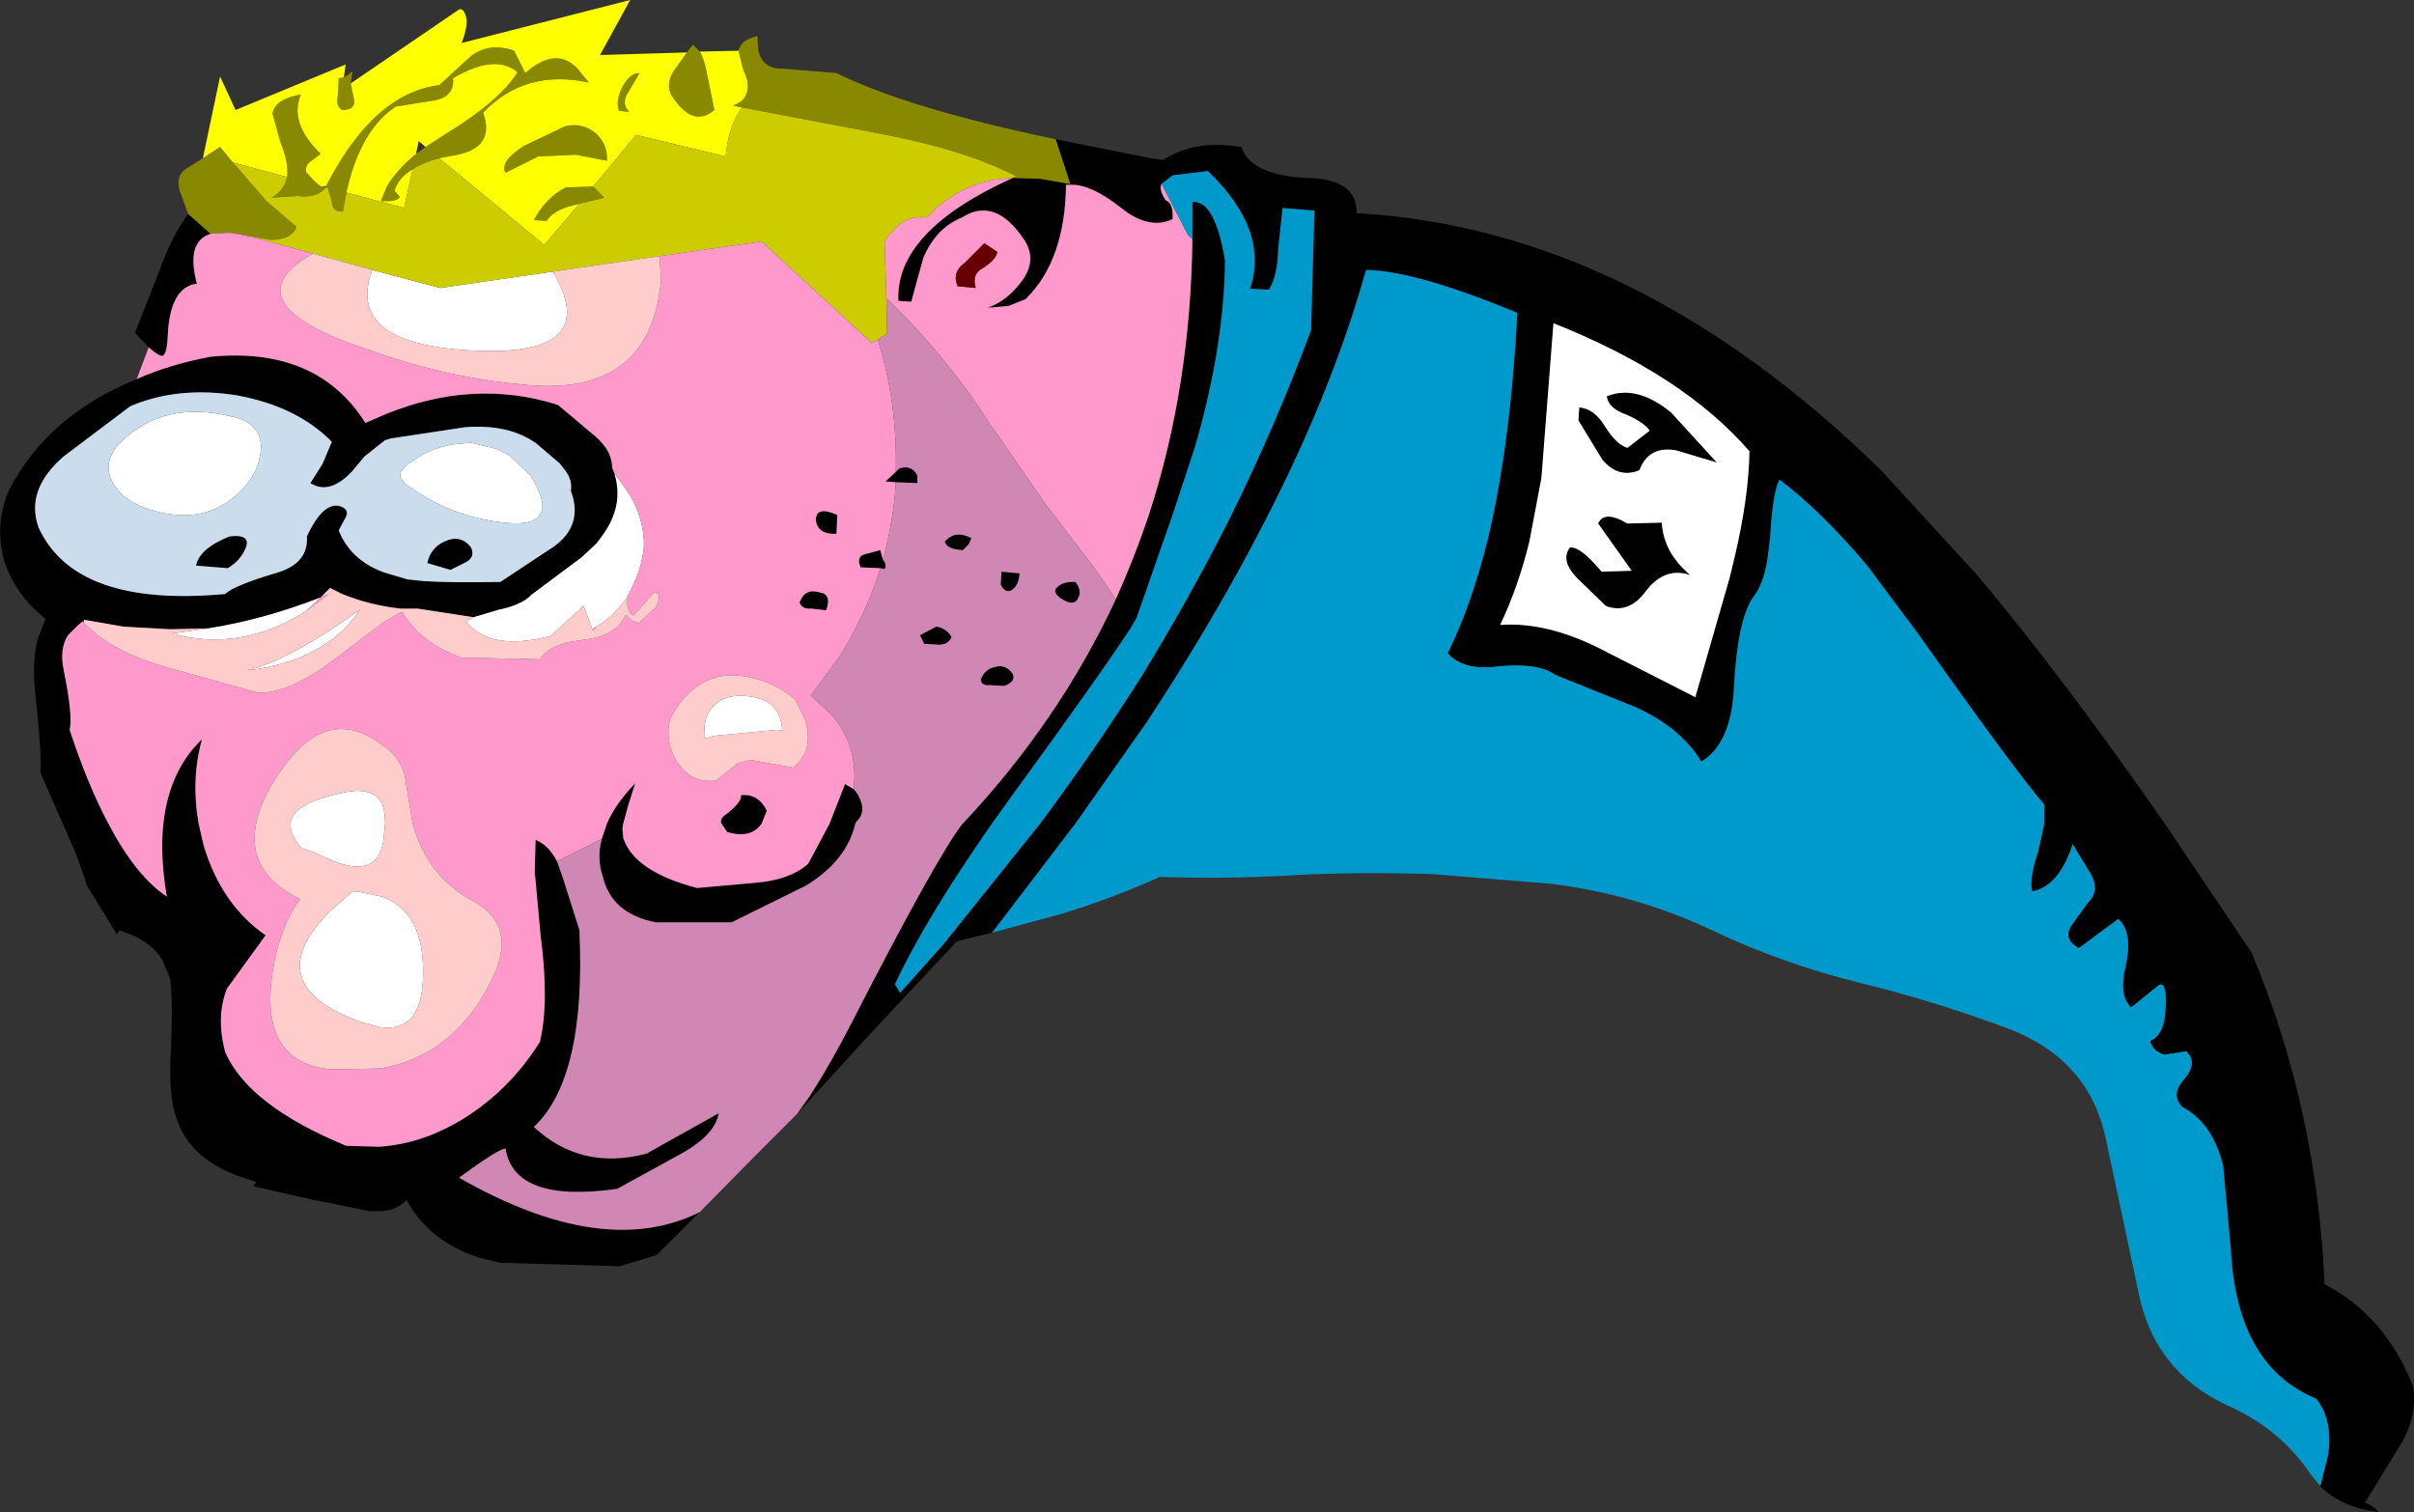
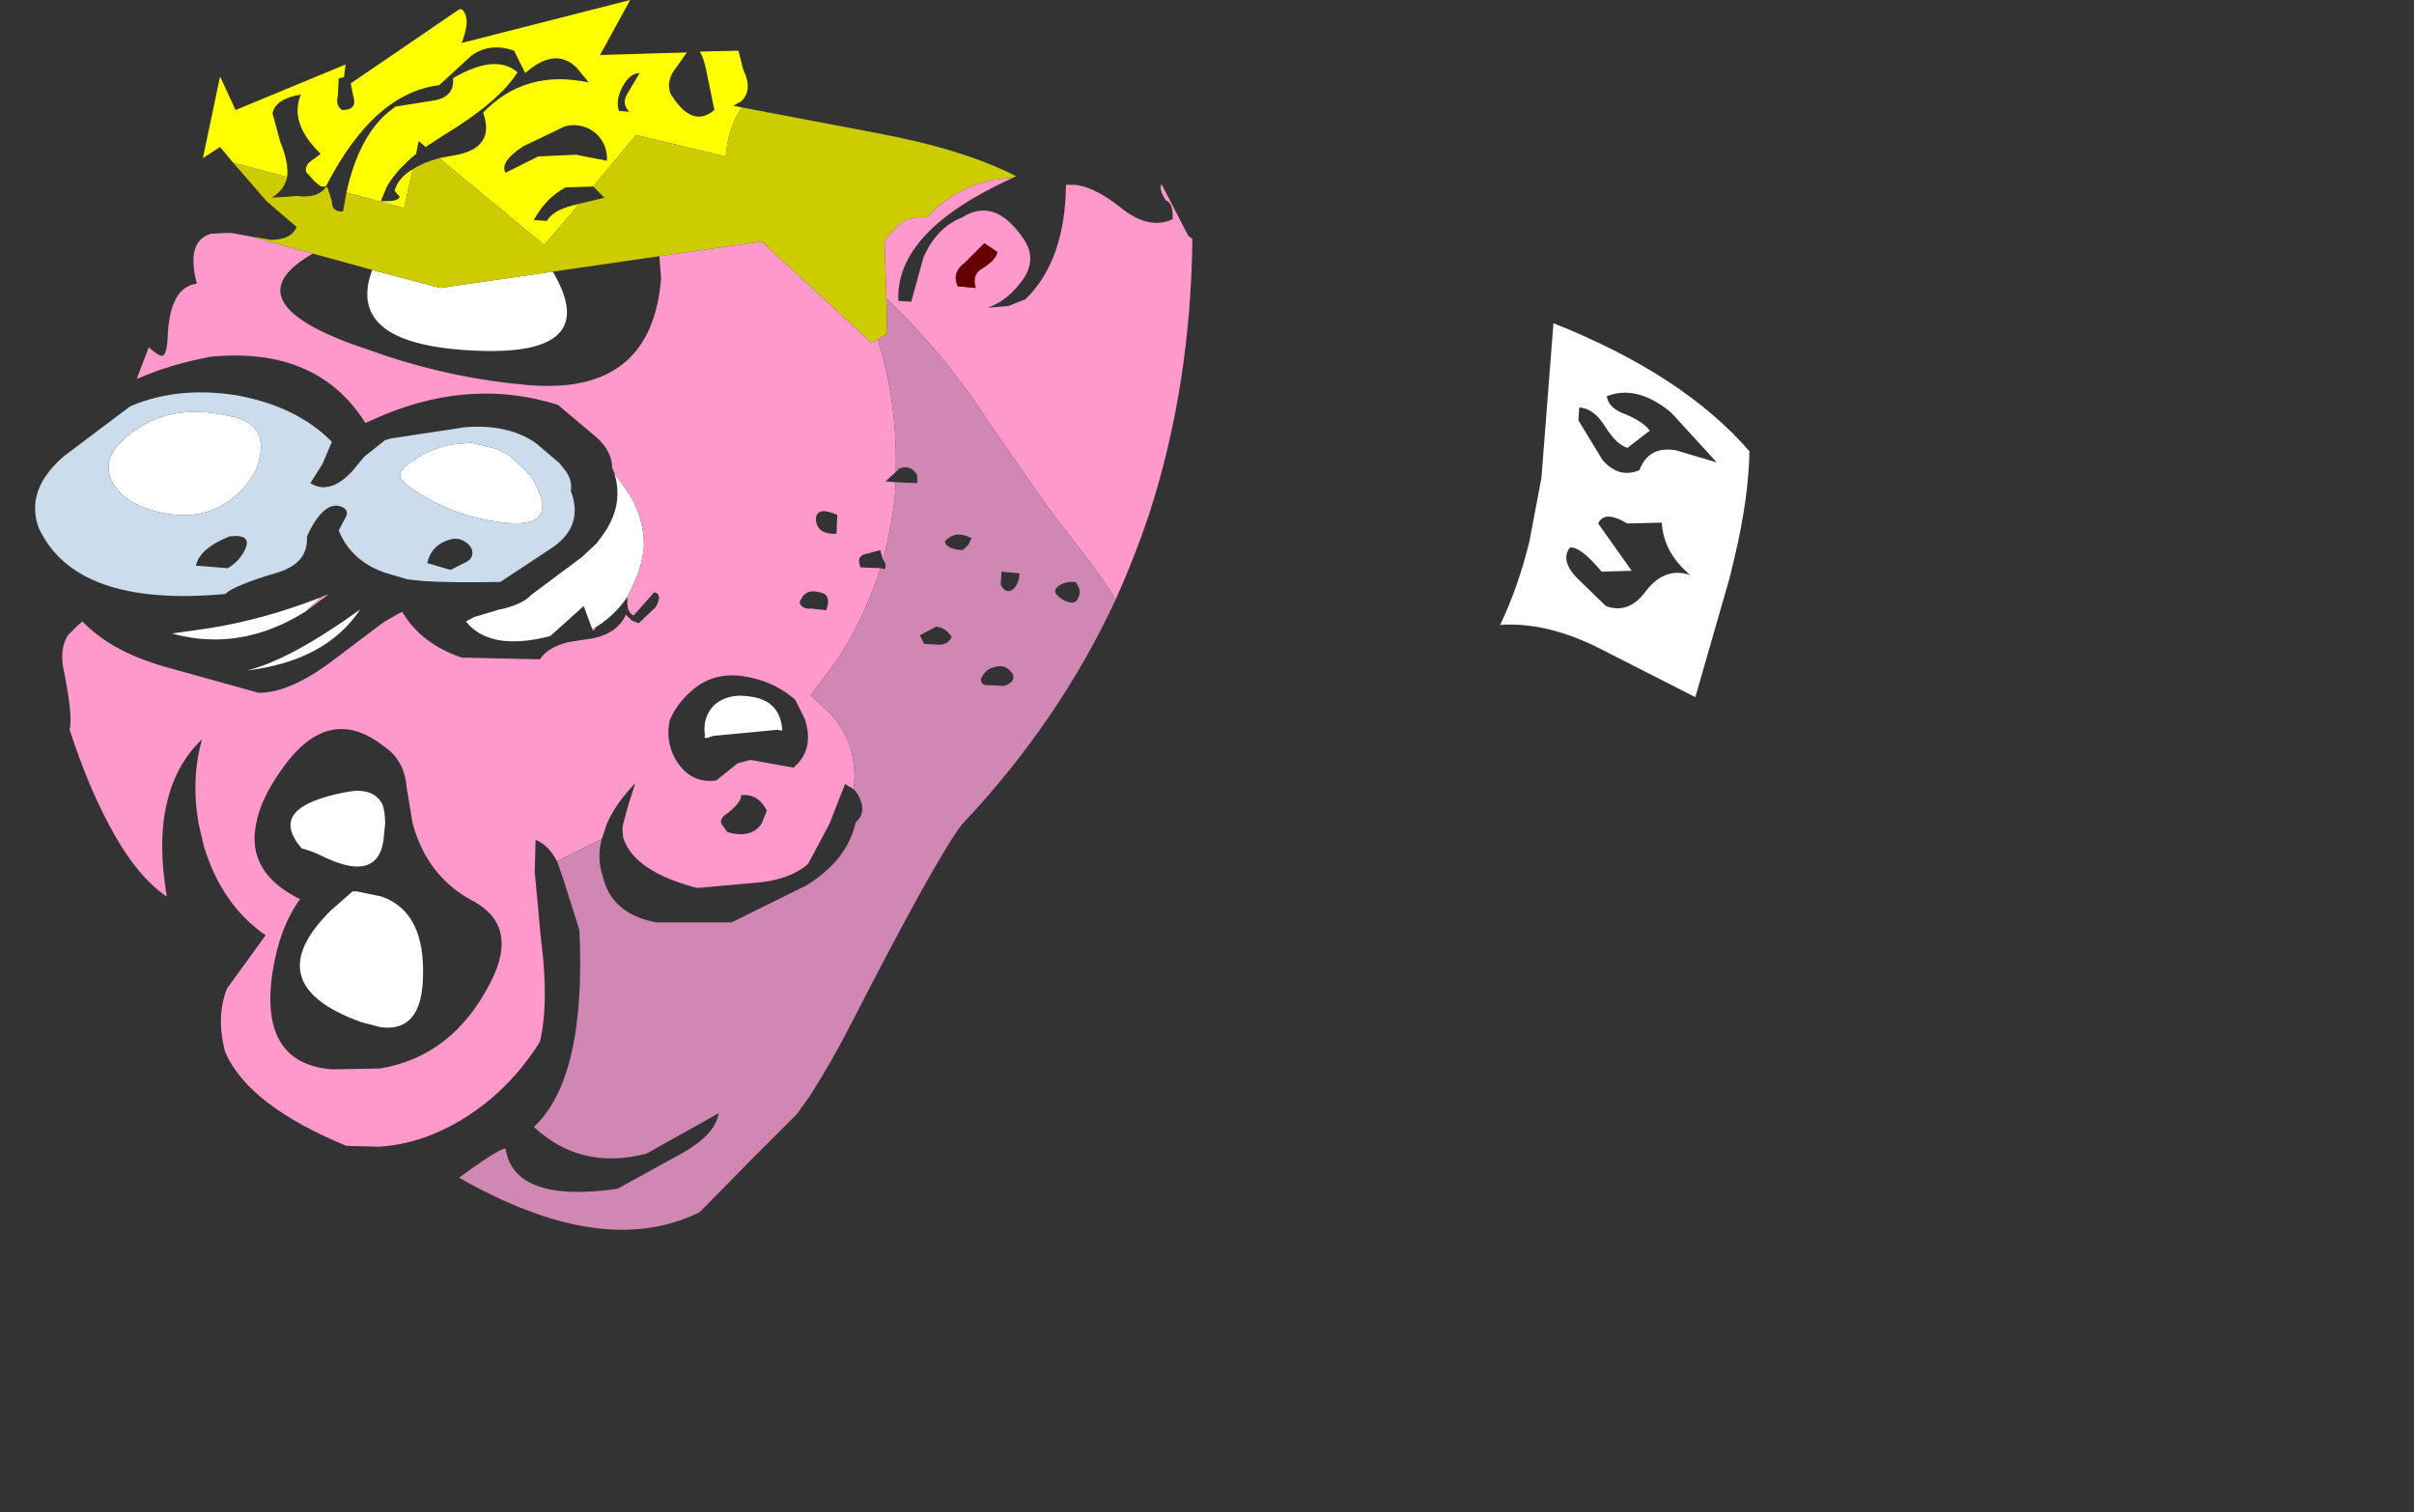
<svg xmlns="http://www.w3.org/2000/svg" height="87.95px" width="140.4px">
  <rect width="100%" height="100%" fill="#333333" stroke="none" />
  <g transform="matrix(1.0, 0.0, 0.0, 1.0, 70.2, 44.0)">
-     <path d="M-0.85 -30.1 L-0.85 -32.25 Q0.45 -32.4 1.05 -28.85 1.0 -23.85 -0.7 -18.0 L-2.0 -14.05 -4.1 -8.05 -4.45 -7.45 Q-6.25 -4.7 -11.5 2.5 L-12.5 3.9 Q-16.35 9.4 -18.15 13.25 L-17.85 13.75 -15.35 10.95 -9.7 3.9 Q-6.5 -0.4 -3.75 -4.75 -1.0 -9.25 1.3 -13.8 4.0 -19.25 6.05 -24.8 L6.25 -31.75 4.4 -31.9 4.15 -29.6 Q4.1 -27.9 3.6 -27.15 L2.5 -27.2 Q3.65 -30.6 0.05 -34.05 L-2.0 -33.8 -2.65 -33.3 Q-2.8 -32.95 -2.4 -32.35 -1.95 -32.2 -2.0 -31.25 -3.4 -30.6 -5.05 -31.95 -6.65 -33.2 -7.75 -33.25 L-7.95 -33.25 -8.2 -33.25 Q-8.25 -28.85 -10.55 -26.6 L-11.55 -26.2 -12.75 -26.1 Q-11.65 -26.5 -10.85 -27.55 -9.85 -28.8 -10.6 -30.0 -12.3 -32.6 -14.25 -31.35 -15.75 -30.75 -16.5 -29.0 L-17.2 -26.45 -17.95 -26.5 Q-18.15 -30.55 -11.3 -33.65 L-9.7 -33.6 -7.95 -33.3 -8.8 -35.9 -3.3 -34.8 -2.55 -34.7 Q-0.7 -35.9 2.0 -35.45 2.55 -33.8 5.8 -33.65 8.75 -33.6 8.7 -31.6 24.85 -30.7 39.2 -16.65 L44.75 -10.6 Q49.65 -4.8 55.7 3.9 L60.75 11.4 Q64.55 20.45 65.0 30.7 68.55 32.55 70.15 36.65 70.45 38.45 69.25 40.3 L67.35 43.4 Q67.8 43.55 68.15 43.95 66.0 43.7 64.75 42.45 L65.2 40.65 Q65.5 38.55 64.5 37.35 59.9 35.45 59.55 28.7 L59.1 23.8 Q58.5 21.35 56.75 20.4 56.0 19.7 56.85 18.75 57.65 17.8 56.95 17.15 L55.7 17.35 Q55.0 17.15 54.85 16.55 55.7 16.2 55.75 14.65 55.85 13.05 55.35 13.3 L53.75 14.6 Q53.0 13.9 53.45 12.1 53.85 10.2 53.0 9.45 L50.7 11.15 Q49.75 10.6 50.3 9.8 L51.2 8.55 Q52.0 7.8 51.35 6.75 L50.35 5.1 Q49.55 7.55 48.0 7.85 47.8 7.15 48.35 5.5 L48.7 3.9 48.7 2.8 Q47.05 0.9 41.35 -7.15 L38.4 -11.1 Q35.7 -14.3 33.3 -16.1 32.9 -15.4 32.75 -12.7 L32.6 -11.5 Q32.35 -9.95 31.75 -9.25 30.85 -7.9 30.65 -4.05 30.5 -0.75 28.75 0.3 27.55 -1.7 24.85 -2.9 L20.25 -4.75 Q19.3 -5.45 17.0 -5.25 14.95 -4.95 14.0 -6.0 15.4 -8.85 16.35 -12.7 17.65 -18.2 18.05 -25.8 12.15 -28.25 9.25 -28.3 7.3 -21.3 3.35 -13.65 0.45 -8.0 -3.5 -2.0 L-7.65 3.9 -12.5 10.25 -14.55 10.75 -19.65 16.2 -23.85 20.8 -23.1 19.75 Q-21.85 17.8 -20.7 15.55 -15.75 5.9 -14.25 3.95 L-14.2 3.9 Q-8.6 -2.05 -5.3 -9.15 -4.2 -11.6 -3.35 -14.15 -0.95 -21.55 -0.85 -30.1 M19.45 -16.2 L18.75 -12.5 Q18.1 -9.85 17.05 -7.65 19.8 -7.85 23.0 -6.2 L28.4 -3.45 30.4 -10.4 30.7 -11.65 Q31.5 -15.05 31.55 -17.75 27.7 -22.2 20.15 -25.2 L19.45 -16.2 M23.25 -20.95 Q25.0 -21.65 27.0 -20.0 L29.65 -17.1 27.3 -17.8 Q25.7 -18.1 25.15 -16.65 23.95 -16.15 23.0 -17.25 L21.6 -19.55 21.65 -20.3 Q22.5 -20.25 23.15 -19.2 23.8 -18.15 24.45 -17.95 L25.75 -18.95 Q25.4 -19.45 24.35 -19.9 23.35 -20.25 23.25 -20.95 M24.45 -13.55 L26.45 -13.6 Q26.5 -12.7 26.95 -11.9 27.35 -11.2 28.1 -10.55 26.65 -11.05 25.55 -9.65 24.55 -8.25 23.2 -8.75 L21.5 -10.4 Q20.55 -11.4 21.1 -12.15 21.7 -12.25 22.95 -10.75 L24.7 -10.8 22.75 -13.55 Q23.1 -14.35 24.45 -13.55 M-51.5 -33.15 L-51.25 -33.15 -51.25 -33.1 -51.5 -33.15 M-57.95 -30.4 Q-59.4 -29.95 -58.75 -27.5 -60.35 -27.3 -60.45 -24.35 -60.5 -23.4 -60.75 -23.3 -61.0 -23.3 -61.55 -23.8 L-62.35 -24.65 -60.95 -28.2 Q-60.2 -30.3 -59.25 -31.55 L-57.95 -30.4 M-62.25 -21.95 Q-60.35 -22.8 -57.95 -23.25 -51.75 -23.85 -48.95 -19.4 L-47.8 -19.9 Q-42.65 -22.0 -37.75 -20.45 L-35.85 -18.85 Q-34.6 -17.9 -34.6 -16.8 L-34.45 -16.45 -34.45 -16.4 Q-33.9 -14.55 -35.2 -12.8 L-35.5 -12.4 -36.35 -11.6 -39.3 -9.4 Q-39.75 -8.9 -40.9 -8.6 L-41.15 -8.55 -42.65 -8.1 -45.9 -8.6 -46.3 -8.6 -46.9 -8.6 Q-48.7 -8.8 -50.3 -9.45 L-51.0 -9.8 -51.5 -9.3 -51.55 -9.25 Q-54.9 -7.95 -58.1 -7.45 L-60.3 -7.4 -63.0 -7.55 -65.3 -7.95 -65.35 -7.8 -65.4 -7.85 -65.65 -7.65 -66.25 -7.05 Q-66.75 -6.25 -66.5 -5.05 -65.95 -2.35 -66.15 -1.55 -65.1 1.65 -63.9 3.9 -62.3 6.95 -60.5 8.15 -60.9 5.75 -60.7 3.9 -60.35 0.8 -58.45 -1.0 -59.1 1.3 -58.65 3.9 L-58.35 5.2 Q-57.3 8.65 -54.75 10.4 L-57.0 13.5 Q-57.65 15.15 -57.1 17.2 -55.75 20.3 -50.05 22.65 L-48.15 22.7 Q-45.8 22.55 -43.55 21.25 -40.65 19.55 -38.8 16.6 -38.25 14.3 -38.75 10.5 L-39.1 6.7 -39.05 4.85 Q-38.3 5.15 -37.8 6.1 L-37.45 7.1 -36.5 10.1 Q-36.1 18.7 -39.15 21.55 -36.4 24.1 -32.6 23.1 L-28.4 20.75 Q-28.6 22.05 -30.75 23.2 L-34.3 25.15 Q-40.3 26.0 -40.8 22.8 -41.25 22.85 -43.5 24.5 -35.1 29.3 -29.5 26.5 L-32.0 29.0 -34.15 29.65 -41.1 29.45 -42.35 29.15 Q-45.25 28.2 -46.55 25.8 -47.15 26.4 -48.0 26.45 L-48.15 26.45 -48.7 26.45 -51.15 25.95 -51.95 25.8 -55.45 25.0 -55.3 24.75 -56.5 24.35 Q-59.15 23.3 -59.9 21.15 -60.45 19.7 -60.25 16.9 -60.15 14.05 -60.3 12.95 L-60.35 12.8 -60.75 11.85 -60.95 11.55 Q-61.55 10.8 -62.5 10.4 L-63.25 10.1 -63.4 10.35 -65.15 7.5 -65.3 7.0 -65.85 5.5 -67.85 0.95 Q-67.75 0.05 -68.15 -3.7 -68.35 -5.55 -68.0 -6.85 L-67.55 -8.0 Q-69.3 -9.4 -69.95 -11.35 -70.55 -13.55 -69.65 -15.55 -67.4 -19.85 -62.25 -21.95 M-35.2 4.8 L-34.9 3.9 Q-34.4 2.75 -33.25 1.55 L-33.65 2.8 -33.95 3.9 -34.0 4.2 -33.95 4.75 Q-33.3 6.7 -29.65 7.65 L-26.3 7.35 Q-24.3 7.2 -23.2 6.25 L-21.95 3.9 -21.05 1.6 -20.55 1.9 Q-20.3 2.15 -20.15 2.55 -19.85 3.3 -20.4 3.8 L-20.45 3.9 Q-20.95 6.05 -23.3 7.5 L-27.65 9.65 -32.05 9.65 Q-34.65 9.15 -35.15 6.95 -35.5 5.9 -35.2 4.8 M-19.0 -10.95 L-20.15 -11.0 Q-20.4 -11.6 -19.95 -11.75 L-19.0 -12.0 -18.85 -11.45 Q-18.6 -11.15 -18.75 -10.9 L-19.0 -10.95 M-18.1 -15.95 L-18.7 -16.0 -18.1 -16.55 -17.9 -16.75 Q-17.2 -17.0 -16.85 -16.35 L-16.85 -15.9 -18.1 -15.95 M-62.55 -20.4 L-62.65 -20.35 -66.5 -17.45 Q-68.75 -15.5 -67.95 -13.3 -65.8 -8.65 -57.1 -9.45 -56.6 -9.95 -54.05 -10.7 -52.25 -11.25 -52.35 -12.8 -51.4 -14.85 -50.4 -14.55 -49.85 -14.35 -50.1 -13.9 L-50.5 -13.15 Q-49.8 -11.4 -47.85 -10.7 L-46.5 -10.3 -45.55 -10.2 Q-44.05 -10.1 -41.1 -10.15 L-38.0 -12.2 Q-36.25 -13.45 -37.0 -15.45 -36.9 -16.05 -37.3 -16.6 L-37.65 -17.05 -39.0 -18.2 Q-40.6 -19.35 -43.15 -19.15 L-47.45 -18.5 -47.8 -18.4 -49.0 -17.45 -49.75 -16.55 Q-51.05 -15.2 -52.15 -15.9 L-51.45 -17.0 -50.9 -18.3 Q-52.9 -20.35 -56.4 -21.0 -59.8 -21.55 -62.55 -20.4 M-58.8 -11.1 Q-58.6 -12.1 -56.85 -12.8 -55.6 -12.95 -55.9 -12.15 -56.2 -11.4 -56.95 -10.95 L-58.8 -11.1 M-43.1 -11.3 L-44.0 -10.85 -45.35 -11.25 Q-45.15 -12.15 -44.35 -12.5 -43.4 -12.95 -42.8 -12.15 -42.55 -11.6 -43.1 -11.3 M-21.55 -12.95 Q-22.65 -12.9 -22.75 -13.75 -22.75 -14.6 -21.5 -14.05 L-21.55 -12.95 M-23.0 -8.6 Q-23.55 -8.55 -23.7 -8.95 -23.4 -9.8 -22.55 -9.55 -21.8 -9.45 -22.15 -8.5 L-23.0 -8.6 M-13.7 -12.7 L-13.85 -12.35 -14.2 -12.0 Q-15.15 -12.05 -15.25 -12.5 -14.65 -13.2 -13.7 -12.7 M-11.4 -9.65 Q-11.75 -9.5 -12.0 -10.0 L-11.95 -10.75 -10.9 -10.65 Q-10.95 -9.9 -11.4 -9.65 M-16.7 -7.05 L-15.75 -7.55 Q-15.2 -7.5 -14.85 -6.95 -15.05 -6.5 -15.6 -6.5 L-16.45 -6.55 -16.7 -7.05 M-11.8 -4.1 L-12.65 -4.15 Q-13.15 -4.1 -13.15 -4.5 -12.9 -5.1 -12.35 -5.2 -11.7 -5.4 -11.3 -4.8 -11.1 -4.35 -11.8 -4.1 M-7.65 -10.15 Q-7.25 -9.65 -7.5 -9.2 -7.7 -8.75 -8.35 -9.1 -8.95 -9.45 -8.8 -9.75 -8.45 -10.2 -7.65 -10.15 M-25.6 3.15 L-25.9 3.9 Q-26.5 4.8 -27.9 4.4 L-28.25 3.9 Q-28.35 3.6 -27.95 3.35 -27.05 2.65 -27.1 2.25 -26.1 2.15 -25.6 3.15" fill="#000000" fill-rule="evenodd" stroke="none" />
-     <path d="M-2.65 -33.3 L-2.0 -33.8 0.05 -34.05 Q3.65 -30.6 2.5 -27.2 L3.6 -27.15 Q4.1 -27.9 4.15 -29.6 L4.4 -31.9 6.25 -31.75 6.05 -24.8 Q4.0 -19.25 1.3 -13.8 -1.0 -9.25 -3.75 -4.75 -6.5 -0.4 -9.7 3.9 L-15.35 10.95 -17.85 13.75 -18.15 13.25 Q-16.35 9.4 -12.5 3.9 L-11.5 2.5 Q-6.25 -4.7 -4.45 -7.45 L-4.1 -8.05 -2.0 -14.05 -0.7 -18.0 Q1.0 -23.85 1.05 -28.85 0.45 -32.4 -0.85 -32.25 L-0.85 -30.1 -1.1 -30.3 -2.65 -33.3 M-12.5 10.25 L-7.65 3.9 -3.5 -2.0 Q0.45 -8.0 3.35 -13.65 7.3 -21.3 9.25 -28.3 12.15 -28.25 18.05 -25.8 17.65 -18.2 16.35 -12.7 15.4 -8.85 14.0 -6.0 14.95 -4.95 17.0 -5.25 19.3 -5.45 20.25 -4.75 L24.85 -2.9 Q27.55 -1.7 28.75 0.3 30.5 -0.75 30.65 -4.05 30.85 -7.9 31.75 -9.25 32.35 -9.95 32.6 -11.5 L32.75 -12.7 Q32.9 -15.4 33.3 -16.1 35.7 -14.3 38.4 -11.1 L41.35 -7.15 Q47.05 0.9 48.7 2.8 L48.7 3.9 48.35 5.5 Q47.8 7.15 48.0 7.85 49.55 7.55 50.35 5.1 L51.35 6.75 Q52.0 7.8 51.2 8.55 L50.3 9.8 Q49.75 10.6 50.7 11.15 L53.0 9.45 Q53.85 10.2 53.45 12.1 53.0 13.9 53.75 14.6 L55.35 13.3 Q55.85 13.05 55.75 14.65 55.7 16.2 54.85 16.55 55.0 17.15 55.7 17.35 L56.95 17.15 Q57.65 17.8 56.85 18.75 56.0 19.7 56.75 20.4 58.5 21.35 59.1 23.8 L59.55 28.7 Q59.9 35.45 64.5 37.35 65.5 38.55 65.2 40.65 L64.75 42.45 64.15 41.7 Q62.4 39.1 59.35 37.75 55.15 35.8 54.2 31.3 L52.3 22.35 Q51.35 17.65 46.65 15.85 42.4 14.25 37.9 13.15 33.45 12.05 29.35 10.1 24.9 8.0 19.95 7.4 L13.2 6.85 Q9.15 6.7 5.1 6.9 1.15 7.15 -2.75 7.0 L-2.95 7.1 Q-5.65 8.3 -8.45 9.15 L-12.5 10.25" fill="#0099cc" fill-rule="evenodd" stroke="none" />
    <path d="M19.45 -16.2 L20.15 -25.2 Q27.7 -22.2 31.55 -17.75 31.5 -15.05 30.7 -11.65 L30.4 -10.4 28.4 -3.45 23.0 -6.2 Q19.8 -7.85 17.05 -7.65 18.1 -9.85 18.75 -12.5 L19.45 -16.2 M24.45 -13.55 Q23.1 -14.35 22.75 -13.55 L24.7 -10.8 22.95 -10.75 Q21.7 -12.25 21.1 -12.15 20.55 -11.4 21.5 -10.4 L23.2 -8.75 Q24.55 -8.25 25.55 -9.65 26.65 -11.05 28.1 -10.55 27.35 -11.2 26.95 -11.9 26.5 -12.7 26.45 -13.6 L24.45 -13.55 M23.25 -20.95 Q23.35 -20.25 24.35 -19.9 25.4 -19.45 25.75 -18.95 L24.45 -17.95 Q23.8 -18.15 23.15 -19.2 22.5 -20.25 21.65 -20.3 L21.6 -19.55 23.0 -17.25 Q23.95 -16.15 25.15 -16.65 25.7 -18.1 27.3 -17.8 L29.65 -17.1 27.0 -20.0 Q25.0 -21.65 23.25 -20.95 M-34.45 -16.45 L-33.65 -15.35 Q-32.7 -13.8 -32.75 -12.15 -32.85 -11.25 -33.2 -10.35 L-33.7 -9.3 Q-34.4 -8.25 -35.5 -7.55 L-35.75 -7.4 -36.25 -8.75 -38.2 -7.0 Q-41.7 -6.1 -43.1 -7.85 L-42.65 -8.1 -41.15 -8.55 -40.9 -8.6 Q-39.75 -8.9 -39.3 -9.4 L-36.35 -11.6 -35.5 -12.4 -35.2 -12.8 Q-33.9 -14.55 -34.45 -16.4 L-34.45 -16.45 M-38.05 -28.2 Q-35.15 -23.3 -42.45 -23.6 -46.2 -23.75 -47.75 -24.85 -49.4 -26.05 -48.55 -28.3 L-44.6 -27.25 -38.05 -28.2 M-61.45 -14.35 Q-62.75 -14.75 -63.35 -15.5 -64.9 -17.4 -62.0 -19.2 -59.85 -20.5 -56.85 -19.8 -54.45 -19.35 -55.2 -17.0 -55.45 -16.2 -56.15 -15.5 -58.2 -13.35 -61.45 -14.35 M-46.6 -15.85 Q-47.2 -16.35 -46.65 -16.85 -45.4 -17.9 -43.85 -18.15 L-42.8 -18.25 -41.35 -17.9 -40.55 -17.5 -39.35 -16.35 Q-37.3 -13.05 -41.3 -13.65 -44.3 -14.1 -46.6 -15.85 M-51.55 -9.25 L-52.4 -8.45 Q-56.2 -6.05 -60.2 -7.15 L-58.1 -7.45 Q-54.9 -7.95 -51.55 -9.25 M-55.85 -5.0 Q-53.35 -5.6 -49.25 -8.55 -51.25 -5.55 -55.85 -5.0 M-28.7 -1.2 Q-29.35 -0.95 -29.2 -1.2 -29.35 -2.25 -28.7 -2.95 -27.85 -3.75 -26.35 -3.45 -24.8 -3.15 -24.7 -1.5 L-25.0 -1.55 -28.7 -1.2 M-47.95 2.8 Q-47.8 3.25 -47.8 3.9 L-47.9 4.9 -48.0 5.35 Q-48.6 7.2 -51.45 5.8 -52.05 5.5 -52.65 5.35 -53.35 4.55 -53.3 3.9 -53.2 2.65 -49.95 2.05 -48.45 1.8 -47.95 2.8 M-49.45 7.85 L-48.0 8.15 Q-45.45 9.05 -45.6 12.9 -45.7 16.05 -48.05 15.75 L-49.2 15.45 Q-55.3 13.25 -50.95 8.95 L-49.7 7.85 -49.45 7.85" fill="#ffffff" fill-rule="evenodd" stroke="none" />
-     <path d="M-8.8 -35.9 L-7.95 -33.3 -9.7 -33.6 -11.3 -33.65 -11.1 -33.75 Q-14.1 -35.3 -19.15 -36.25 L-27.05 -37.75 -27.55 -37.85 -27.1 -38.1 Q-26.4 -38.75 -26.95 -39.9 L-27.0 -40.05 -27.25 -41.05 Q-27.1 -41.7 -26.15 -41.9 L-26.1 -41.1 -26.0 -40.75 Q-25.65 -39.95 -24.55 -40.0 L-21.55 -39.75 Q-17.4 -37.7 -8.8 -35.9 M-49.8 -39.15 L-49.65 -38.4 Q-49.4 -37.6 -50.3 -37.6 -50.7 -37.85 -50.55 -38.45 L-50.5 -39.45 -50.2 -39.5 Q-50.0 -39.6 -49.7 -39.85 L-49.8 -39.15 M-58.4 -34.8 L-57.4 -35.45 -56.65 -34.55 -54.7 -32.3 -52.95 -30.8 Q-53.25 -30.05 -54.45 -30.05 L-55.65 -30.25 -56.75 -30.45 -57.05 -30.45 -57.95 -30.4 -59.25 -31.55 -59.75 -32.9 Q-60.0 -33.8 -59.35 -34.2 L-58.4 -34.8 M-53.5 -33.7 Q-53.4 -34.55 -53.9 -35.75 L-54.35 -37.4 Q-54.2 -38.25 -52.7 -38.5 -53.4 -36.85 -51.55 -35.05 L-52.15 -34.6 Q-52.45 -34.4 -52.4 -34.0 L-51.9 -33.45 -51.6 -33.2 -51.5 -33.15 -51.25 -33.1 Q-51.75 -32.45 -52.9 -32.6 L-54.4 -32.5 Q-53.65 -32.95 -53.5 -33.7 M-51.25 -33.15 Q-49.6 -36.35 -47.65 -37.8 -46.25 -38.85 -44.65 -39.05 L-42.8 -40.75 Q-41.7 -41.55 -40.3 -41.05 L-39.65 -39.75 Q-37.9 -41.3 -36.65 -40.05 L-35.95 -39.2 Q-39.65 -40.0 -42.1 -37.45 -41.35 -35.35 -43.85 -34.95 L-44.65 -34.8 Q-45.6 -34.55 -46.2 -34.15 -47.05 -33.65 -47.25 -32.9 L-46.95 -32.55 Q-47.05 -32.3 -47.7 -32.3 L-48.05 -32.3 -47.7 -33.15 Q-47.15 -34.1 -46.0 -35.05 L-45.45 -35.45 -44.45 -36.1 Q-41.15 -38.1 -40.1 -39.8 -41.4 -40.9 -43.85 -39.45 -43.75 -38.35 -45.0 -38.15 L-47.2 -37.8 -47.65 -37.45 Q-49.35 -36.0 -50.05 -32.8 L-50.25 -31.7 Q-50.9 -31.65 -50.9 -32.3 L-51.15 -33.1 -51.25 -33.15 M-36.5 -32.15 L-36.9 -32.05 Q-38.05 -31.75 -38.4 -31.15 L-39.15 -31.2 Q-38.45 -32.5 -37.3 -33.1 L-35.7 -33.15 -35.05 -32.5 -36.5 -32.15 M-29.5 -41.0 Q-29.25 -40.6 -29.1 -39.8 L-28.65 -37.6 Q-29.95 -36.5 -31.2 -38.55 -31.5 -39.3 -30.85 -40.1 L-30.25 -40.95 -29.9 -41.4 -29.5 -41.0 M-34.2 -37.55 Q-34.4 -38.1 -34.05 -38.85 -33.6 -39.75 -33.0 -39.75 L-33.65 -38.65 Q-34.1 -38.0 -33.6 -37.5 L-34.2 -37.55 M-38.9 -34.9 L-40.8 -33.95 Q-41.15 -34.6 -39.75 -35.5 L-37.35 -36.65 Q-36.35 -36.9 -35.55 -36.25 -34.85 -35.6 -34.9 -34.65 L-36.7 -35.0 -38.9 -34.9" fill="#898801" fill-rule="evenodd" stroke="none" />
    <path d="M-50.2 -39.5 L-50.5 -39.45 -50.55 -38.45 Q-50.7 -37.85 -50.3 -37.6 -49.4 -37.6 -49.65 -38.4 L-49.8 -39.15 -43.5 -43.45 Q-43.25 -43.55 -43.1 -43.05 -42.95 -42.55 -43.35 -41.5 L-33.55 -44.0 -35.3 -40.8 -30.25 -40.95 -30.85 -40.1 Q-31.5 -39.3 -31.2 -38.55 -29.95 -36.5 -28.65 -37.6 L-29.1 -39.8 Q-29.25 -40.6 -29.5 -41.0 L-27.25 -41.05 -27.0 -40.05 -26.95 -39.9 Q-26.4 -38.75 -27.1 -38.1 L-27.55 -37.85 -27.05 -37.75 Q-27.8 -36.65 -27.95 -35.25 L-28.0 -34.9 -33.2 -36.15 -35.7 -33.15 -37.3 -33.1 Q-38.45 -32.5 -39.15 -31.2 L-38.4 -31.15 Q-38.05 -31.75 -36.9 -32.05 L-36.5 -32.15 -38.55 -29.75 -44.65 -34.8 -43.85 -34.95 Q-41.35 -35.35 -42.1 -37.45 -39.65 -40.0 -35.95 -39.2 L-36.65 -40.05 Q-37.9 -41.3 -39.65 -39.75 L-40.3 -41.05 Q-41.7 -41.55 -42.8 -40.75 L-44.65 -39.05 Q-46.25 -38.85 -47.65 -37.8 -49.6 -36.35 -51.25 -33.15 L-51.5 -33.15 -51.6 -33.2 -51.9 -33.45 -52.4 -34.0 Q-52.45 -34.4 -52.15 -34.6 L-51.55 -35.05 Q-53.4 -36.85 -52.7 -38.5 -54.2 -38.25 -54.35 -37.4 L-53.9 -35.75 Q-53.4 -34.55 -53.5 -33.7 L-56.65 -34.55 -57.4 -35.45 -58.4 -34.8 -57.4 -39.55 -56.5 -37.6 -50.1 -40.25 -50.2 -39.5 M-50.05 -32.8 Q-49.35 -36.0 -47.65 -37.45 L-47.2 -37.8 -45.0 -38.15 Q-43.75 -38.35 -43.85 -39.45 -41.4 -40.9 -40.1 -39.8 -41.15 -38.1 -44.45 -36.1 L-45.45 -35.45 -45.85 -35.8 -46.0 -35.05 Q-47.15 -34.1 -47.7 -33.15 L-48.05 -32.3 -47.7 -32.3 Q-47.05 -32.3 -46.95 -32.55 L-47.25 -32.9 Q-47.05 -33.65 -46.2 -34.15 L-46.7 -31.9 -50.05 -32.8 M-38.9 -34.9 L-36.7 -35.0 -34.9 -34.65 Q-34.85 -35.6 -35.55 -36.25 -36.35 -36.9 -37.35 -36.65 L-39.75 -35.5 Q-41.15 -34.6 -40.8 -33.95 L-38.9 -34.9 M-34.2 -37.55 L-33.6 -37.5 Q-34.1 -38.0 -33.65 -38.65 L-33.0 -39.75 Q-33.6 -39.75 -34.05 -38.85 -34.4 -38.1 -34.2 -37.55" fill="#ffff00" fill-rule="evenodd" stroke="none" />
    <path d="M-56.65 -34.55 L-53.5 -33.7 Q-53.65 -32.95 -54.4 -32.5 L-52.9 -32.6 Q-51.75 -32.45 -51.25 -33.1 L-51.15 -33.1 -50.9 -32.3 Q-50.9 -31.65 -50.25 -31.7 L-50.05 -32.8 -46.7 -31.9 -46.2 -34.15 Q-45.6 -34.55 -44.65 -34.8 L-38.55 -29.75 -36.5 -32.15 -35.05 -32.5 -35.7 -33.15 -33.2 -36.15 -28.0 -34.9 -27.95 -35.25 Q-27.8 -36.65 -27.05 -37.75 L-19.15 -36.25 Q-14.1 -35.3 -11.1 -33.75 L-11.3 -33.65 Q-14.1 -33.55 -16.1 -31.55 L-16.25 -31.35 Q-17.3 -31.5 -18.05 -30.8 L-18.55 -30.25 -18.75 -29.95 -18.65 -26.65 -18.6 -24.6 -19.15 -24.25 -19.5 -24.05 -25.9 -29.95 -31.85 -29.1 -38.05 -28.2 -44.6 -27.25 -48.55 -28.3 -52.0 -29.25 -55.65 -30.25 -54.45 -30.05 Q-53.25 -30.05 -52.95 -30.8 L-54.7 -32.3 -56.65 -34.55" fill="#cccc00" fill-rule="evenodd" stroke="none" />
-     <path d="M-0.85 -30.1 Q-0.95 -21.55 -3.35 -14.15 -4.2 -11.6 -5.3 -9.15 L-6.5 -10.9 -9.3 -14.55 -12.6 -19.3 Q-15.2 -23.35 -18.65 -26.65 L-18.75 -29.95 -18.55 -30.25 -18.05 -30.8 Q-17.3 -31.5 -16.25 -31.35 L-16.1 -31.55 Q-14.1 -33.55 -11.3 -33.65 -18.15 -30.55 -17.95 -26.5 L-17.2 -26.45 -16.5 -29.0 Q-15.75 -30.75 -14.25 -31.35 -12.3 -32.6 -10.6 -30.0 -9.85 -28.8 -10.85 -27.55 -11.65 -26.5 -12.75 -26.1 L-11.55 -26.2 -10.55 -26.6 Q-8.25 -28.85 -8.2 -33.25 L-7.95 -33.25 -7.75 -33.25 Q-6.65 -33.2 -5.05 -31.95 -3.4 -30.6 -2.0 -31.25 -1.95 -32.2 -2.4 -32.35 -2.8 -32.95 -2.65 -33.3 L-1.1 -30.3 -0.85 -30.1 M-61.55 -23.8 Q-61.0 -23.3 -60.75 -23.3 -60.5 -23.4 -60.45 -24.35 -60.35 -27.3 -58.75 -27.5 -59.4 -29.95 -57.95 -30.4 L-57.05 -30.45 -56.75 -30.45 -55.65 -30.25 -52.0 -29.25 Q-56.65 -26.6 -49.9 -24.05 L-47.75 -23.3 Q-43.65 -21.95 -39.45 -21.6 -32.3 -21.0 -31.75 -27.8 L-31.85 -29.1 -25.9 -29.95 -19.5 -24.05 -19.15 -24.25 Q-18.0 -20.6 -18.1 -16.55 L-18.7 -16.0 -18.1 -15.95 -18.15 -15.2 Q-18.35 -13.25 -18.85 -11.45 L-19.0 -12.0 -19.95 -11.75 Q-20.4 -11.6 -20.15 -11.0 L-19.0 -10.95 Q-19.85 -8.2 -21.45 -5.7 L-23.05 -3.55 -21.9 -2.5 Q-20.25 -0.65 -20.55 1.9 L-21.05 1.6 -21.95 3.9 -23.2 6.25 Q-24.3 7.2 -26.3 7.35 L-29.65 7.65 Q-33.3 6.7 -33.95 4.75 L-34.0 4.2 -33.95 3.9 -33.65 2.8 -33.25 1.55 Q-34.4 2.75 -34.9 3.9 L-35.2 4.8 -37.8 6.1 Q-38.3 5.15 -39.05 4.85 L-39.1 6.7 -38.75 10.5 Q-38.25 14.3 -38.8 16.6 -40.65 19.55 -43.55 21.25 -45.8 22.55 -48.15 22.7 L-50.05 22.65 Q-55.75 20.3 -57.1 17.2 -57.65 15.15 -57.0 13.5 L-54.75 10.4 Q-57.3 8.65 -58.35 5.2 L-58.65 3.9 Q-59.1 1.3 -58.45 -1.0 -60.35 0.8 -60.7 3.9 -60.9 5.75 -60.5 8.15 -62.3 6.95 -63.9 3.9 -65.1 1.65 -66.15 -1.55 -65.95 -2.35 -66.5 -5.05 -66.75 -6.25 -66.25 -7.05 L-65.65 -7.65 -65.4 -7.85 -65.35 -7.8 -65.1 -7.55 -64.75 -7.25 Q-63.2 -5.95 -60.55 -5.2 L-55.15 -3.7 Q-53.3 -3.7 -50.75 -5.65 L-47.9 -7.8 -46.95 -8.35 -46.8 -8.4 Q-45.7 -6.55 -43.35 -5.75 L-38.8 -5.65 Q-38.35 -6.35 -37.15 -6.65 L-36.2 -6.8 Q-34.35 -7.0 -33.8 -8.25 L-33.45 -7.9 -33.05 -7.75 -32.05 -8.7 Q-31.65 -9.45 -32.15 -9.55 L-33.35 -8.2 Q-33.8 -8.4 -33.7 -9.3 L-33.2 -10.35 Q-32.85 -11.25 -32.75 -12.15 -32.7 -13.8 -33.65 -15.35 L-34.45 -16.45 -34.6 -16.8 Q-34.6 -17.9 -35.85 -18.85 L-37.75 -20.45 Q-42.65 -22.0 -47.8 -19.9 L-48.95 -19.4 Q-51.75 -23.85 -57.95 -23.25 -60.35 -22.8 -62.25 -21.95 L-61.55 -23.8 M-52.4 -8.45 L-51.55 -9.25 -51.45 -9.3 -51.05 -9.45 -51.2 -9.35 -52.4 -8.45 M-35.75 -7.4 L-35.5 -7.55 -35.7 -7.3 -35.75 -7.4 M-47.55 -0.35 L-47.95 -0.65 Q-51.15 -3.1 -53.85 0.8 -55.05 2.5 -55.3 3.9 -55.9 6.75 -52.75 8.3 -53.95 9.95 -54.35 12.55 -55.15 17.85 -50.9 18.2 L-48.1 18.15 Q-43.85 17.45 -41.65 13.1 -40.0 9.85 -42.7 8.4 -45.35 7.0 -46.2 3.9 L-46.55 1.8 Q-46.65 0.45 -47.55 -0.35 M-12.95 -29.85 L-14.1 -28.7 Q-14.85 -28.15 -14.5 -27.35 L-13.45 -27.25 Q-13.7 -28.05 -13.05 -28.4 -12.25 -28.9 -12.2 -29.35 L-12.95 -29.85 M-21.55 -12.95 L-21.5 -14.05 Q-22.75 -14.6 -22.75 -13.75 -22.65 -12.9 -21.55 -12.95 M-23.0 -8.6 L-22.15 -8.5 Q-21.8 -9.45 -22.55 -9.55 -23.4 -9.8 -23.7 -8.95 -23.55 -8.55 -23.0 -8.6 M-30.0 -3.8 Q-30.85 -3.05 -31.25 -2.1 -31.5 -0.95 -30.95 0.1 -30.1 1.6 -28.55 1.4 L-27.3 0.4 -26.55 0.2 -24.05 0.65 Q-22.8 -0.4 -23.4 -2.2 L-23.95 -3.3 Q-25.1 -4.3 -26.6 -4.6 -28.6 -5.05 -30.0 -3.8 M-25.6 3.15 Q-26.1 2.15 -27.1 2.25 -27.05 2.65 -27.95 3.35 -28.35 3.6 -28.25 3.9 L-27.9 4.4 Q-26.5 4.8 -25.9 3.9 L-25.6 3.15" fill="#ff99cc" fill-rule="evenodd" stroke="none" />
-     <path d="M-33.7 -9.3 Q-33.8 -8.4 -33.35 -8.2 L-32.15 -9.55 Q-31.65 -9.45 -32.05 -8.7 L-33.05 -7.75 -33.45 -7.9 -33.8 -8.25 Q-34.35 -7.0 -36.2 -6.8 L-37.15 -6.65 Q-38.35 -6.35 -38.8 -5.65 L-43.35 -5.75 Q-45.7 -6.55 -46.8 -8.4 L-46.95 -8.35 -47.9 -7.8 -50.75 -5.65 Q-53.3 -3.7 -55.15 -3.7 L-60.55 -5.2 Q-63.2 -5.95 -64.75 -7.25 L-65.1 -7.55 -65.35 -7.8 -65.3 -7.95 -63.0 -7.55 -60.3 -7.4 -58.1 -7.45 -60.2 -7.15 Q-56.2 -6.05 -52.4 -8.45 L-51.2 -9.35 -51.05 -9.45 -51.45 -9.3 -51.55 -9.25 -51.5 -9.3 -51.0 -9.8 -50.3 -9.45 Q-48.7 -8.8 -46.9 -8.6 L-46.3 -8.6 -45.9 -8.6 -42.65 -8.1 -43.1 -7.85 Q-41.7 -6.1 -38.2 -7.0 L-36.25 -8.75 -35.75 -7.4 -35.7 -7.3 -35.5 -7.55 Q-34.4 -8.25 -33.7 -9.3 M-31.85 -29.1 L-31.75 -27.8 Q-32.3 -21.0 -39.45 -21.6 -43.65 -21.95 -47.75 -23.3 L-49.9 -24.05 Q-56.65 -26.6 -52.0 -29.25 L-48.55 -28.3 Q-49.4 -26.05 -47.75 -24.85 -46.2 -23.75 -42.45 -23.6 -35.15 -23.3 -38.05 -28.2 L-31.85 -29.1 M-47.55 -0.35 Q-46.65 0.45 -46.55 1.8 L-46.2 3.9 Q-45.35 7.0 -42.7 8.4 -40.0 9.85 -41.65 13.1 -43.85 17.45 -48.1 18.15 L-50.9 18.2 Q-55.15 17.85 -54.35 12.55 -53.95 9.95 -52.75 8.3 -55.9 6.75 -55.3 3.9 -55.05 2.5 -53.85 0.8 -51.15 -3.1 -47.95 -0.65 L-47.55 -0.35 M-55.85 -5.0 Q-51.25 -5.55 -49.25 -8.55 -53.35 -5.6 -55.85 -5.0 M-28.7 -1.2 L-25.0 -1.55 -24.7 -1.5 Q-24.8 -3.15 -26.35 -3.45 -27.85 -3.75 -28.7 -2.95 -29.35 -2.25 -29.2 -1.2 -29.35 -0.95 -28.7 -1.2 M-30.0 -3.8 Q-28.6 -5.05 -26.6 -4.6 -25.1 -4.3 -23.95 -3.3 L-23.4 -2.2 Q-22.8 -0.4 -24.05 0.65 L-26.55 0.2 -27.3 0.4 -28.55 1.4 Q-30.1 1.6 -30.95 0.1 -31.5 -0.95 -31.25 -2.1 -30.85 -3.05 -30.0 -3.8 M-47.95 2.8 Q-48.45 1.8 -49.95 2.05 -53.2 2.65 -53.3 3.9 -53.35 4.55 -52.65 5.35 -52.05 5.5 -51.45 5.8 -48.6 7.2 -48.0 5.35 L-47.9 4.9 -47.8 3.9 Q-47.8 3.25 -47.95 2.8 M-49.45 7.85 L-49.7 7.85 -50.95 8.95 Q-55.3 13.25 -49.2 15.45 L-48.05 15.75 Q-45.7 16.05 -45.6 12.9 -45.45 9.05 -48.0 8.15 L-49.45 7.85" fill="#ffcccc" fill-rule="evenodd" stroke="none" />
+     <path d="M-0.85 -30.1 Q-0.95 -21.55 -3.35 -14.15 -4.2 -11.6 -5.3 -9.15 L-6.5 -10.9 -9.3 -14.55 -12.6 -19.3 Q-15.2 -23.35 -18.65 -26.65 L-18.75 -29.95 -18.55 -30.25 -18.05 -30.8 Q-17.3 -31.5 -16.25 -31.35 L-16.1 -31.55 Q-14.1 -33.55 -11.3 -33.65 -18.15 -30.55 -17.95 -26.5 L-17.2 -26.45 -16.5 -29.0 Q-15.75 -30.75 -14.25 -31.35 -12.3 -32.6 -10.6 -30.0 -9.85 -28.8 -10.85 -27.55 -11.65 -26.5 -12.75 -26.1 L-11.55 -26.2 -10.55 -26.6 Q-8.25 -28.85 -8.2 -33.25 L-7.95 -33.25 -7.75 -33.25 Q-6.65 -33.2 -5.05 -31.95 -3.4 -30.6 -2.0 -31.25 -1.95 -32.2 -2.4 -32.35 -2.8 -32.95 -2.65 -33.3 L-1.1 -30.3 -0.85 -30.1 M-61.55 -23.8 Q-61.0 -23.3 -60.75 -23.3 -60.5 -23.4 -60.45 -24.35 -60.35 -27.3 -58.75 -27.5 -59.4 -29.95 -57.95 -30.4 L-57.05 -30.45 -56.75 -30.45 -55.65 -30.25 -52.0 -29.25 Q-56.65 -26.6 -49.9 -24.05 L-47.75 -23.3 Q-43.65 -21.95 -39.45 -21.6 -32.3 -21.0 -31.75 -27.8 L-31.85 -29.1 -25.9 -29.95 -19.5 -24.05 -19.15 -24.25 Q-18.0 -20.6 -18.1 -16.55 L-18.7 -16.0 -18.1 -15.95 -18.15 -15.2 Q-18.35 -13.25 -18.85 -11.45 L-19.0 -12.0 -19.95 -11.75 Q-20.4 -11.6 -20.15 -11.0 L-19.0 -10.95 Q-19.85 -8.2 -21.45 -5.7 L-23.05 -3.55 -21.9 -2.5 Q-20.25 -0.65 -20.55 1.9 L-21.05 1.6 -21.95 3.9 -23.2 6.25 Q-24.3 7.2 -26.3 7.35 L-29.65 7.65 Q-33.3 6.7 -33.95 4.75 L-34.0 4.2 -33.95 3.9 -33.65 2.8 -33.25 1.55 Q-34.4 2.75 -34.9 3.9 L-35.2 4.8 -37.8 6.1 Q-38.3 5.15 -39.05 4.85 L-39.1 6.7 -38.75 10.5 Q-38.25 14.3 -38.8 16.6 -40.65 19.55 -43.55 21.25 -45.8 22.55 -48.15 22.7 L-50.05 22.65 Q-55.75 20.3 -57.1 17.2 -57.65 15.15 -57.0 13.5 L-54.75 10.4 Q-57.3 8.65 -58.35 5.2 L-58.65 3.9 Q-59.1 1.3 -58.45 -1.0 -60.35 0.8 -60.7 3.9 -60.9 5.75 -60.5 8.15 -62.3 6.95 -63.9 3.9 -65.1 1.65 -66.15 -1.55 -65.95 -2.35 -66.5 -5.05 -66.75 -6.25 -66.25 -7.05 L-65.65 -7.65 -65.4 -7.85 -65.35 -7.8 -65.1 -7.55 -64.75 -7.25 Q-63.2 -5.95 -60.55 -5.2 L-55.15 -3.7 Q-53.3 -3.7 -50.75 -5.65 L-47.9 -7.8 -46.95 -8.35 -46.8 -8.4 Q-45.7 -6.55 -43.35 -5.75 L-38.8 -5.65 Q-38.35 -6.35 -37.15 -6.65 L-36.2 -6.8 Q-34.35 -7.0 -33.8 -8.25 L-33.45 -7.9 -33.05 -7.75 -32.05 -8.7 Q-31.65 -9.45 -32.15 -9.55 L-33.35 -8.2 Q-33.8 -8.4 -33.7 -9.3 L-33.2 -10.35 Q-32.85 -11.25 -32.75 -12.15 -32.7 -13.8 -33.65 -15.35 L-34.45 -16.45 -34.6 -16.8 Q-34.6 -17.9 -35.85 -18.85 L-37.75 -20.45 Q-42.65 -22.0 -47.8 -19.9 L-48.95 -19.4 Q-51.75 -23.85 -57.95 -23.25 -60.35 -22.8 -62.25 -21.95 M-52.4 -8.45 L-51.55 -9.25 -51.45 -9.3 -51.05 -9.45 -51.2 -9.35 -52.4 -8.45 M-35.75 -7.4 L-35.5 -7.55 -35.7 -7.3 -35.75 -7.4 M-47.55 -0.35 L-47.95 -0.65 Q-51.15 -3.1 -53.85 0.8 -55.05 2.5 -55.3 3.9 -55.9 6.75 -52.75 8.3 -53.95 9.95 -54.35 12.55 -55.15 17.85 -50.9 18.2 L-48.1 18.15 Q-43.85 17.45 -41.65 13.1 -40.0 9.85 -42.7 8.4 -45.35 7.0 -46.2 3.9 L-46.55 1.8 Q-46.65 0.45 -47.55 -0.35 M-12.95 -29.85 L-14.1 -28.7 Q-14.85 -28.15 -14.5 -27.35 L-13.45 -27.25 Q-13.7 -28.05 -13.05 -28.4 -12.25 -28.9 -12.2 -29.35 L-12.95 -29.85 M-21.55 -12.95 L-21.5 -14.05 Q-22.75 -14.6 -22.75 -13.75 -22.65 -12.9 -21.55 -12.95 M-23.0 -8.6 L-22.15 -8.5 Q-21.8 -9.45 -22.55 -9.55 -23.4 -9.8 -23.7 -8.95 -23.55 -8.55 -23.0 -8.6 M-30.0 -3.8 Q-30.85 -3.05 -31.25 -2.1 -31.5 -0.95 -30.95 0.1 -30.1 1.6 -28.55 1.4 L-27.3 0.4 -26.55 0.2 -24.05 0.65 Q-22.8 -0.4 -23.4 -2.2 L-23.95 -3.3 Q-25.1 -4.3 -26.6 -4.6 -28.6 -5.05 -30.0 -3.8 M-25.6 3.15 Q-26.1 2.15 -27.1 2.25 -27.05 2.65 -27.95 3.35 -28.35 3.6 -28.25 3.9 L-27.9 4.4 Q-26.5 4.8 -25.9 3.9 L-25.6 3.15" fill="#ff99cc" fill-rule="evenodd" stroke="none" />
    <path d="M-62.55 -20.4 Q-59.8 -21.55 -56.4 -21.0 -52.9 -20.35 -50.9 -18.3 L-51.45 -17.0 -52.15 -15.9 Q-51.05 -15.2 -49.75 -16.55 L-49.0 -17.45 -47.8 -18.4 -47.45 -18.5 -43.15 -19.15 Q-40.6 -19.35 -39.0 -18.2 L-37.65 -17.05 -37.3 -16.6 Q-36.9 -16.05 -37.0 -15.45 -36.25 -13.45 -38.0 -12.2 L-41.1 -10.15 Q-44.05 -10.1 -45.55 -10.2 L-46.5 -10.3 -47.85 -10.7 Q-49.8 -11.4 -50.5 -13.15 L-50.1 -13.9 Q-49.85 -14.35 -50.4 -14.55 -51.4 -14.85 -52.35 -12.8 -52.25 -11.25 -54.05 -10.7 -56.6 -9.95 -57.1 -9.45 -65.8 -8.65 -67.95 -13.3 -68.75 -15.5 -66.5 -17.45 L-62.65 -20.35 -62.55 -20.4 M-61.45 -14.35 Q-58.2 -13.35 -56.15 -15.5 -55.45 -16.2 -55.2 -17.0 -54.45 -19.35 -56.85 -19.8 -59.85 -20.5 -62.0 -19.2 -64.9 -17.4 -63.35 -15.5 -62.75 -14.75 -61.45 -14.35 M-46.6 -15.85 Q-44.3 -14.1 -41.3 -13.65 -37.3 -13.05 -39.35 -16.35 L-40.55 -17.5 -41.35 -17.9 -42.8 -18.25 -43.85 -18.15 Q-45.4 -17.9 -46.65 -16.85 -47.2 -16.35 -46.6 -15.85 M-43.1 -11.3 Q-42.55 -11.6 -42.8 -12.15 -43.4 -12.95 -44.35 -12.5 -45.15 -12.15 -45.35 -11.25 L-44.0 -10.85 -43.1 -11.3 M-58.8 -11.1 L-56.95 -10.95 Q-56.2 -11.4 -55.9 -12.15 -55.6 -12.95 -56.85 -12.8 -58.6 -12.1 -58.8 -11.1" fill="#cbdded" fill-rule="evenodd" stroke="none" />
    <path d="M-12.95 -29.85 L-12.2 -29.35 Q-12.25 -28.9 -13.05 -28.4 -13.7 -28.05 -13.45 -27.25 L-14.5 -27.35 Q-14.85 -28.15 -14.1 -28.7 L-12.95 -29.85" fill="#660000" fill-rule="evenodd" stroke="none" />
    <path d="M-5.3 -9.15 Q-8.6 -2.05 -14.2 3.9 L-14.25 3.95 Q-15.75 5.9 -20.7 15.55 -21.85 17.8 -23.1 19.75 L-23.85 20.8 -26.35 23.3 -29.5 26.5 Q-35.1 29.3 -43.5 24.5 -41.25 22.85 -40.8 22.8 -40.3 26.0 -34.3 25.15 L-30.75 23.2 Q-28.6 22.05 -28.4 20.75 L-32.6 23.1 Q-36.4 24.1 -39.15 21.55 -36.1 18.7 -36.5 10.1 L-37.45 7.1 -37.8 6.1 -35.2 4.8 Q-35.5 5.9 -35.15 6.95 -34.65 9.15 -32.05 9.65 L-27.65 9.65 -23.3 7.5 Q-20.95 6.05 -20.45 3.9 L-20.4 3.8 Q-19.85 3.3 -20.15 2.55 -20.3 2.15 -20.55 1.9 -20.25 -0.65 -21.9 -2.5 L-23.05 -3.55 -21.45 -5.7 Q-19.85 -8.2 -19.0 -10.95 L-18.75 -10.9 Q-18.6 -11.15 -18.85 -11.45 -18.35 -13.25 -18.15 -15.2 L-18.1 -15.95 -16.85 -15.9 -16.85 -16.35 Q-17.2 -17.0 -17.9 -16.75 L-18.1 -16.55 Q-18.0 -20.6 -19.15 -24.25 L-18.6 -24.6 -18.65 -26.65 Q-15.2 -23.35 -12.6 -19.3 L-9.3 -14.55 -6.5 -10.9 -5.3 -9.15 M-7.65 -10.15 Q-8.45 -10.2 -8.8 -9.75 -8.95 -9.45 -8.35 -9.1 -7.7 -8.75 -7.5 -9.2 -7.25 -9.65 -7.65 -10.15 M-11.8 -4.1 Q-11.1 -4.35 -11.3 -4.8 -11.7 -5.4 -12.35 -5.2 -12.9 -5.1 -13.15 -4.5 -13.15 -4.1 -12.65 -4.15 L-11.8 -4.1 M-16.7 -7.05 L-16.45 -6.55 -15.6 -6.5 Q-15.05 -6.5 -14.85 -6.95 -15.2 -7.5 -15.75 -7.55 L-16.7 -7.05 M-11.4 -9.65 Q-10.95 -9.9 -10.9 -10.65 L-11.95 -10.75 -12.0 -10.0 Q-11.75 -9.5 -11.4 -9.65 M-13.7 -12.7 Q-14.65 -13.2 -15.25 -12.5 -15.15 -12.05 -14.2 -12.0 L-13.85 -12.35 -13.7 -12.7" fill="#d187b3" fill-rule="evenodd" stroke="none" />
  </g>
</svg>